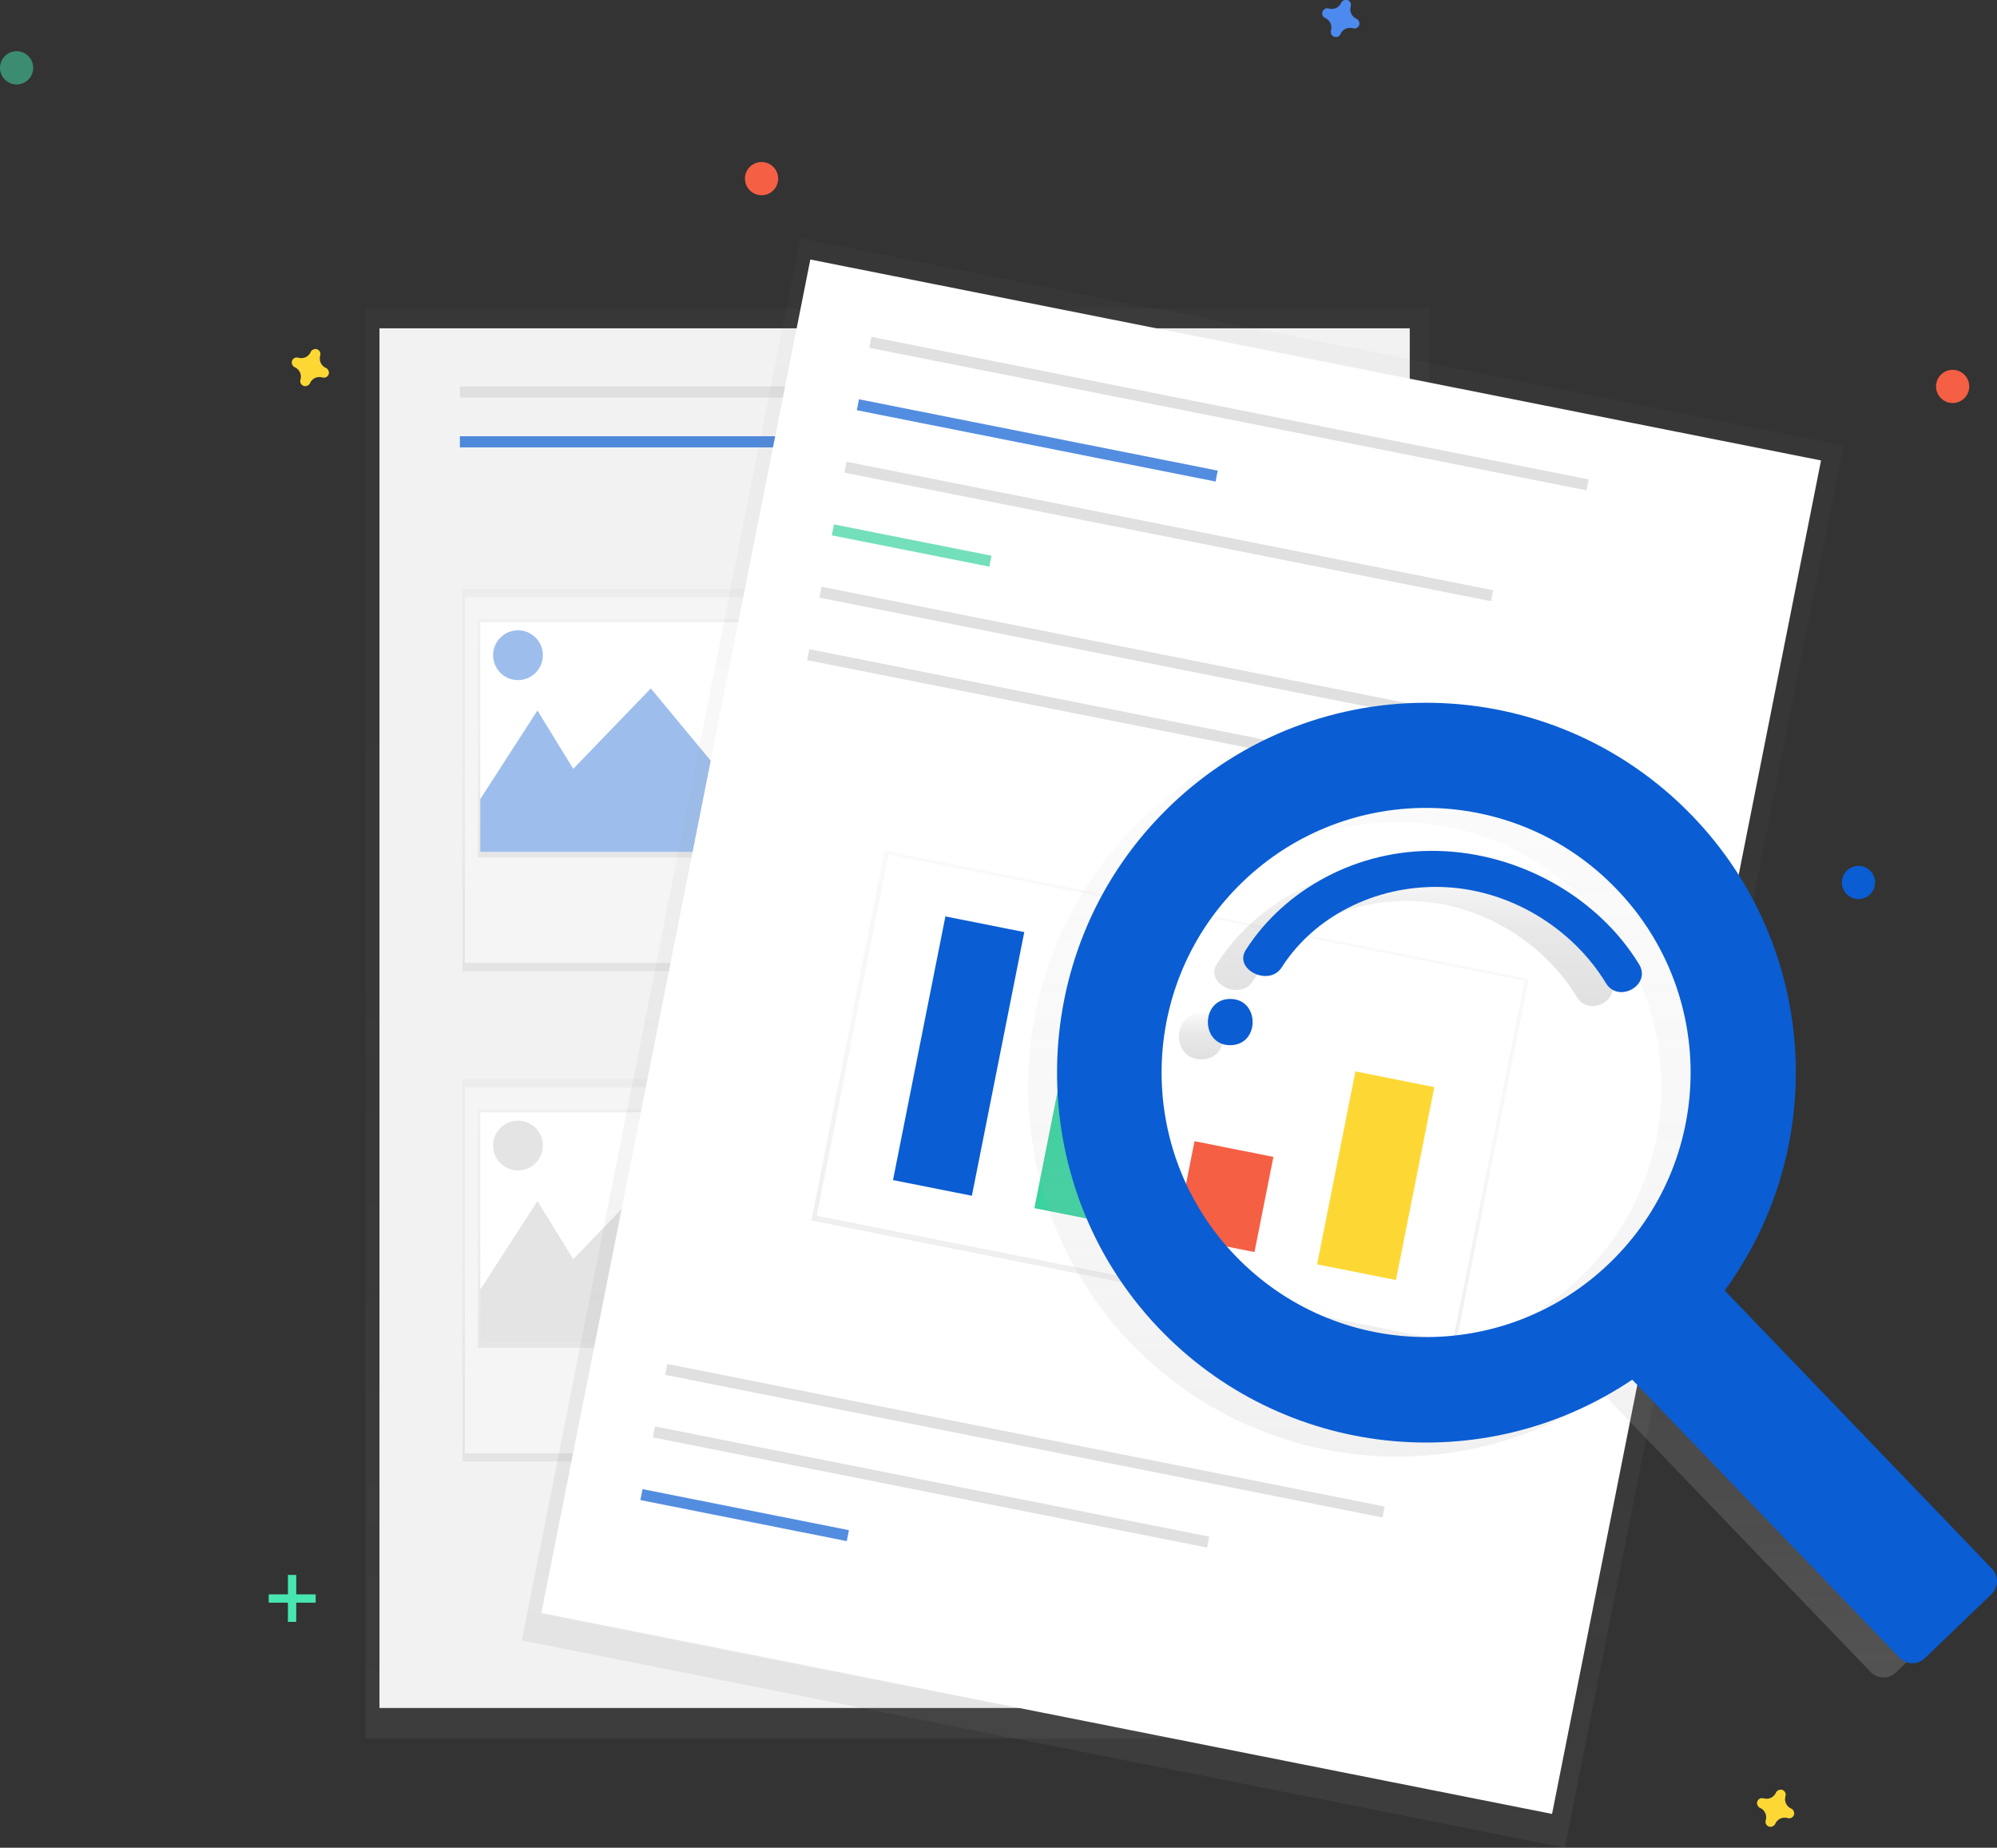
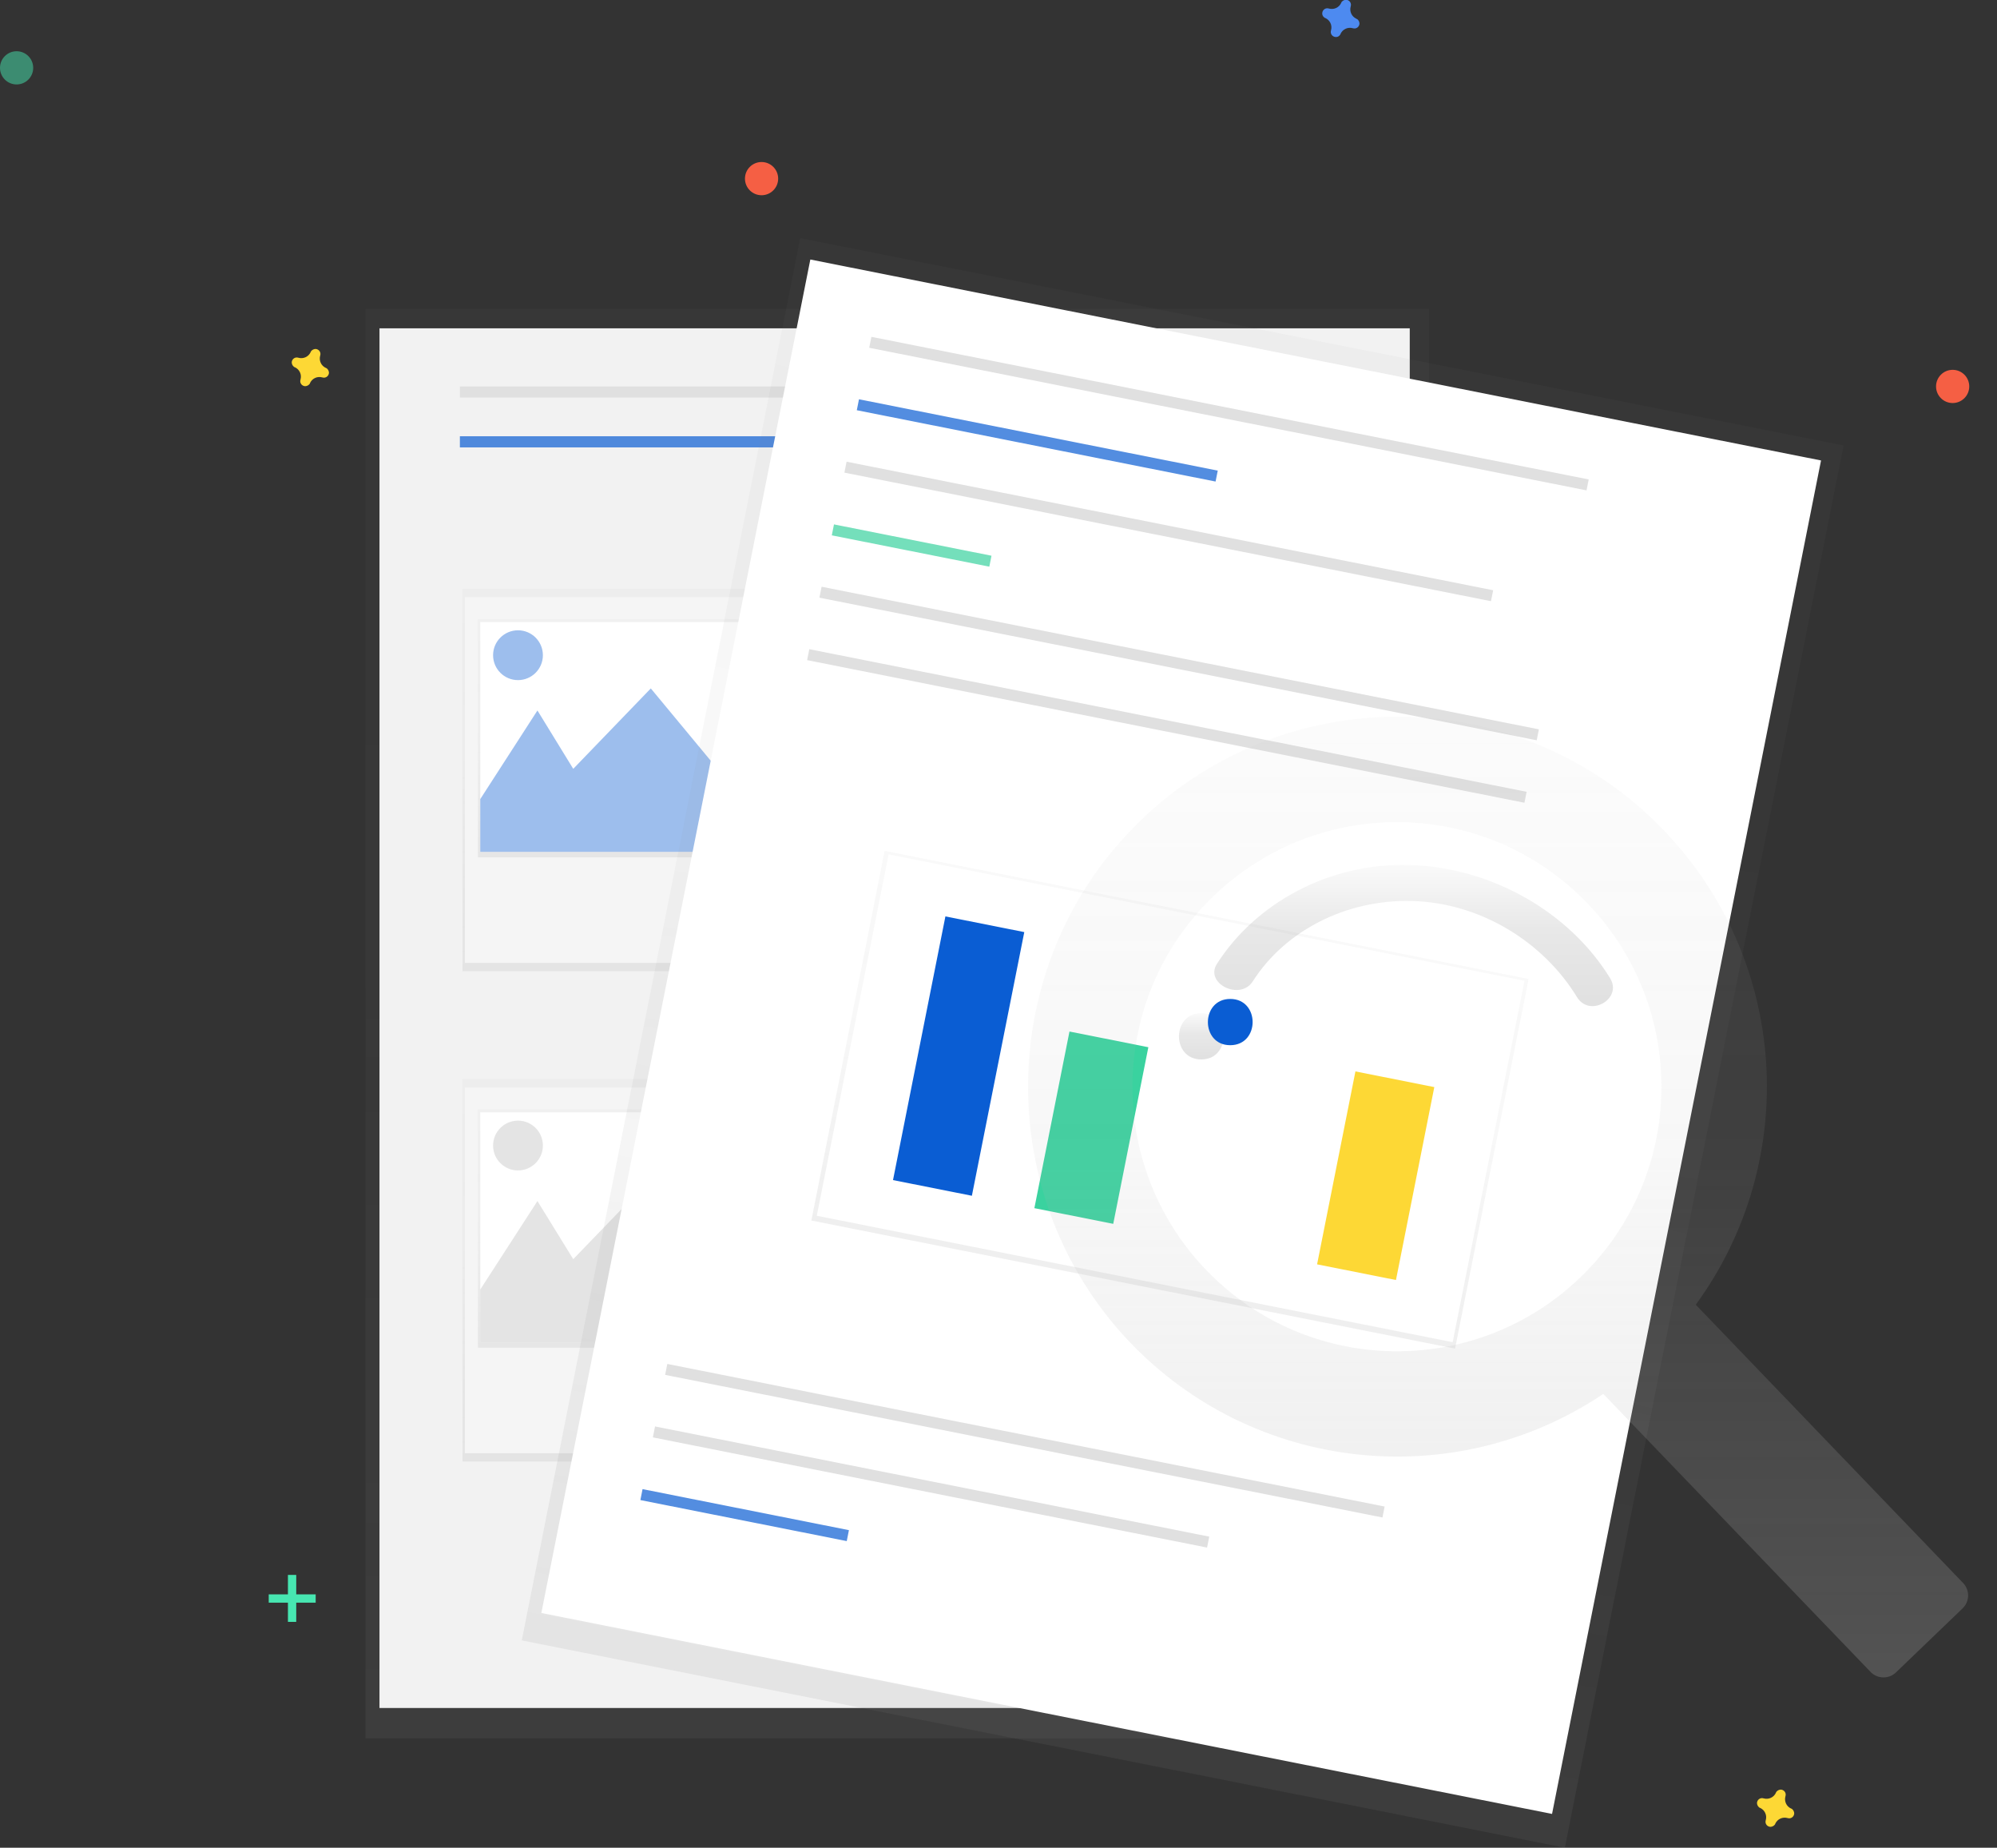
<svg xmlns="http://www.w3.org/2000/svg" xmlns:xlink="http://www.w3.org/1999/xlink" version="1.1" id="Calque_1" x="0px" y="0px" viewBox="0 0 842 778.9" style="enable-background:new 0 0 842 778.9;" xml:space="preserve">
  <rect x="0" y="0" width="842" height="778.9" fill="#333333" stroke="none" />
  <style type="text/css">
	.st0{opacity:0.5;}
	.st1{fill:url(#SVGID_1_);}
	.st2{fill:#F2F2F2;}
	.st3{fill:#E0E0E0;}
	.st4{opacity:0.7;fill:#0A5DD3;enable-background:new    ;}
	.st5{fill:url(#SVGID_2_);}
	.st6{fill:#F5F5F5;}
	.st7{fill:url(#SVGID_3_);}
	.st8{fill:#FFFFFF;}
	.st9{clip-path:url(#SVGID_5_);}
	.st10{opacity:0.4;fill:#0A5DD3;enable-background:new    ;}
	.st11{fill:url(#SVGID_6_);}
	.st12{fill:url(#SVGID_7_);}
	.st13{clip-path:url(#SVGID_9_);}
	.st14{opacity:0.4;fill:#BDBDBD;enable-background:new    ;}
	.st15{fill:url(#SVGID_10_);}
	.st16{opacity:0.7;fill:#3AD29F;enable-background:new    ;}
	.st17{fill:url(#SVGID_11_);}
	.st18{fill:#0A5DD3;}
	.st19{fill:#3AD29F;}
	.st20{fill:#F55F44;}
	.st21{fill:#FDD835;}
	.st22{fill:url(#SVGID_12_);}
	.st23{fill:url(#SVGID_13_);}
	.st24{fill:url(#SVGID_14_);}
	.st25{fill:#47E6B1;}
	.st26{fill:#4D8AF0;}
	.st27{opacity:0.5;fill:#47E6B1;enable-background:new    ;}
</style>
  <title>file searching</title>
  <g class="st0">
    <linearGradient id="SVGID_1_" gradientUnits="userSpaceOnUse" x1="378.37" y1="45.19" x2="378.37" y2="647.79" gradientTransform="matrix(1 0 0 -1 0 778)">
      <stop offset="0" style="stop-color:#808080;stop-opacity:0.25" />
      <stop offset="0.54" style="stop-color:#808080;stop-opacity:0.12" />
      <stop offset="1" style="stop-color:#808080;stop-opacity:0.1" />
    </linearGradient>
    <rect x="154.1" y="130.2" class="st1" width="448.4" height="602.6" />
  </g>
  <rect x="160" y="138.4" class="st2" width="434.4" height="581.6" />
  <rect x="193.9" y="162.9" class="st3" width="149.5" height="4.7" />
  <rect x="193.9" y="183.9" class="st4" width="149.5" height="4.7" />
  <rect x="365.5" y="162.9" class="st3" width="149.5" height="4.7" />
  <rect x="388.9" y="296" class="st3" width="149.5" height="4.7" />
  <rect x="392.4" y="308.9" class="st3" width="149.5" height="4.7" />
  <rect x="399.4" y="321.7" class="st3" width="149.5" height="4.7" />
  <rect x="388.9" y="502.8" class="st3" width="149.5" height="4.7" />
  <rect x="392.4" y="515.6" class="st3" width="149.5" height="4.7" />
  <rect x="399.4" y="528.4" class="st3" width="149.5" height="4.7" />
  <g class="st0">
    <linearGradient id="SVGID_2_" gradientUnits="userSpaceOnUse" x1="274.44" y1="368.68" x2="274.44" y2="529.84" gradientTransform="matrix(1 0 0 -1 0 778)">
      <stop offset="0" style="stop-color:#808080;stop-opacity:0.25" />
      <stop offset="0.54" style="stop-color:#808080;stop-opacity:0.12" />
      <stop offset="1" style="stop-color:#808080;stop-opacity:0.1" />
    </linearGradient>
    <rect x="195" y="248.2" class="st5" width="158.8" height="161.2" />
  </g>
  <rect x="196" y="251.7" class="st6" width="156.3" height="154.2" />
  <g class="st0">
    <linearGradient id="SVGID_3_" gradientUnits="userSpaceOnUse" x1="274.44" y1="416.56" x2="274.44" y2="516.99" gradientTransform="matrix(1 0 0 -1 0 778)">
      <stop offset="0" style="stop-color:#808080;stop-opacity:0.25" />
      <stop offset="0.54" style="stop-color:#808080;stop-opacity:0.12" />
      <stop offset="1" style="stop-color:#808080;stop-opacity:0.1" />
    </linearGradient>
    <rect x="201.5" y="261" class="st7" width="145.8" height="100.4" />
  </g>
  <rect id="e1f34465-d008-41db-868b-e00503fb87b3" x="202.5" y="262.2" class="st8" width="143.8" height="96.9" />
  <g>
    <defs>
      <rect id="SVGID_4_" x="202.5" y="262.2" width="143.8" height="96.9" />
    </defs>
    <clipPath id="SVGID_5_">
      <use xlink:href="#SVGID_4_" style="overflow:visible;" />
    </clipPath>
    <g class="st9">
      <polygon class="st10" points="190.4,355.6 226.6,299.5 241.7,324.1 274.4,290.2 302.5,324.1 327,273.9 390,374.3 185.7,367.3       " />
      <circle class="st10" cx="218.4" cy="276.2" r="10.5" />
    </g>
  </g>
  <g class="st0">
    <linearGradient id="SVGID_6_" gradientUnits="userSpaceOnUse" x1="274.44" y1="161.97" x2="274.44" y2="323.13" gradientTransform="matrix(1 0 0 -1 0 778)">
      <stop offset="0" style="stop-color:#808080;stop-opacity:0.25" />
      <stop offset="0.54" style="stop-color:#808080;stop-opacity:0.12" />
      <stop offset="1" style="stop-color:#808080;stop-opacity:0.1" />
    </linearGradient>
    <rect x="195" y="454.9" class="st11" width="158.8" height="161.2" />
  </g>
  <rect x="196" y="458.4" class="st6" width="156.3" height="154.2" />
  <g class="st0">
    <linearGradient id="SVGID_7_" gradientUnits="userSpaceOnUse" x1="274.44" y1="209.85" x2="274.44" y2="310.28" gradientTransform="matrix(1 0 0 -1 0 778)">
      <stop offset="0" style="stop-color:#808080;stop-opacity:0.25" />
      <stop offset="0.54" style="stop-color:#808080;stop-opacity:0.12" />
      <stop offset="1" style="stop-color:#808080;stop-opacity:0.1" />
    </linearGradient>
    <rect x="201.5" y="467.7" class="st12" width="145.8" height="100.4" />
  </g>
  <rect id="c95ac4f6-be4d-44a3-92c2-5c8066e2b531" x="202.5" y="468.9" class="st8" width="143.8" height="96.9" />
  <g>
    <defs>
      <rect id="SVGID_8_" x="202.5" y="468.9" width="143.8" height="96.9" />
    </defs>
    <clipPath id="SVGID_9_">
      <use xlink:href="#SVGID_8_" style="overflow:visible;" />
    </clipPath>
    <g class="st13">
      <polygon class="st14" points="190.4,562.3 226.6,506.3 241.7,530.8 274.4,496.9 302.5,530.8 327,480.6 390,581 185.7,574   " />
      <circle class="st14" cx="218.4" cy="482.9" r="10.5" />
    </g>
  </g>
  <g class="st0">
    <linearGradient id="SVGID_10_" gradientUnits="userSpaceOnUse" x1="629.175" y1="-66.345" x2="629.175" y2="536.255" gradientTransform="matrix(0.981 0.195 0.195 -0.981 -164.27 547.472)">
      <stop offset="0" style="stop-color:#808080;stop-opacity:0.25" />
      <stop offset="0.54" style="stop-color:#808080;stop-opacity:0.12" />
      <stop offset="1" style="stop-color:#808080;stop-opacity:0.1" />
    </linearGradient>
    <polygon class="st15" points="220,691.5 337.4,100.4 777.3,187.8 659.8,778.9  " />
  </g>
  <rect x="207.2" y="219.9" transform="matrix(0.195 -0.981 0.981 0.195 -27.878 840.331)" class="st8" width="581.6" height="434.4" />
  <rect x="515.7" y="20.3" transform="matrix(0.195 -0.981 0.981 0.195 246.012 648.544)" class="st3" width="4.7" height="308.3" />
  <rect x="429.7" y="453.2" transform="matrix(0.195 -0.981 0.981 0.195 -247.936 912.735)" class="st3" width="4.7" height="308.3" />
  <rect x="390.1" y="507.8" transform="matrix(0.195 -0.981 0.981 0.195 -298.955 889.591)" class="st3" width="4.7" height="238.2" />
  <rect x="311.5" y="594.3" transform="matrix(0.195 -0.981 0.981 0.195 -373.748 822.04)" class="st4" width="4.7" height="88.7" />
  <rect x="434.9" y="108.7" transform="matrix(0.195 -0.981 0.981 0.195 169.816 578.367)" class="st4" width="4.7" height="154.2" />
  <rect x="490.4" y="85.2" transform="matrix(0.195 -0.981 0.981 0.195 176.816 663.707)" class="st3" width="4.7" height="277.9" />
  <rect x="382" y="196.1" transform="matrix(0.195 -0.981 0.981 0.195 83.851 562.175)" class="st16" width="4.7" height="67.7" />
  <rect x="494.8" y="125.6" transform="matrix(0.195 -0.981 0.981 0.195 125.789 712.852)" class="st3" width="4.7" height="308.3" />
  <g class="st0">
    <linearGradient id="SVGID_11_" gradientUnits="userSpaceOnUse" x1="628.59" y1="131.015" x2="628.59" y2="289.835" gradientTransform="matrix(0.981 0.195 0.195 -0.981 -164.274 547.47)">
      <stop offset="0" style="stop-color:#808080;stop-opacity:0.25" />
      <stop offset="0.54" style="stop-color:#808080;stop-opacity:0.12" />
      <stop offset="1" style="stop-color:#808080;stop-opacity:0.1" />
    </linearGradient>
    <polygon class="st17" points="342.1,514.5 373,358.7 644.5,412.7 613.5,568.5  " />
  </g>
  <rect x="415.8" y="326.4" transform="matrix(0.195 -0.981 0.981 0.195 -56.895 856.753)" class="st8" width="155.3" height="273.3" />
  <rect x="489.6" y="152" transform="matrix(0.195 -0.981 0.981 0.195 95.726 728.933)" class="st3" width="4.7" height="308.3" />
  <rect x="347.5" y="428.3" transform="matrix(0.195 -0.981 0.981 0.195 -111.403 754.839)" class="st18" width="113.3" height="33.9" />
  <rect x="422.1" y="458.5" transform="matrix(0.195 -0.981 0.981 0.195 -95.973 833.97)" class="st19" width="75.9" height="33.9" />
-   <rect x="495.7" y="487.5" transform="matrix(0.195 -0.981 0.981 0.195 -79.224 912.412)" class="st20" width="40.9" height="33.9" />
  <rect x="538.4" y="478.8" transform="matrix(0.195 -0.981 0.981 0.195 -19.363 967.783)" class="st21" width="82.9" height="33.9" />
  <linearGradient id="SVGID_12_" gradientUnits="userSpaceOnUse" x1="810.599" y1="10.462" x2="810.599" y2="415.296" gradientTransform="matrix(1 0 0 -1 -179 717.46)">
    <stop offset="0" style="stop-color:#B3B3B3;stop-opacity:0.25" />
    <stop offset="0.54" style="stop-color:#B3B3B3;stop-opacity:0.1" />
    <stop offset="1" style="stop-color:#B3B3B3;stop-opacity:5.000000e-02" />
  </linearGradient>
  <path class="st22" d="M701.5,350c-59.7-62.1-158.4-64-220.4-4.3c-0.9,0.9-1.8,1.8-2.7,2.7c-59,59.5-60,156.3-2.3,217.1  c52.3,55.1,136.8,64.4,199.9,22.1l112.7,117.2c2.9,3,7.7,3.1,10.7,0.2l28.1-27c3-2.9,3.1-7.7,0.2-10.7L715,550  C759.6,488.8,753.9,404.5,701.5,350z M666.3,538.5c-44.4,42.7-115,41.3-157.7-3.1s-41.3-115,3.1-157.7c44.4-42.7,115-41.3,157.6,3.1  C712.1,425.2,710.7,495.8,666.3,538.5C666.4,538.5,666.4,538.5,666.3,538.5z" />
  <linearGradient id="SVGID_13_" gradientUnits="userSpaceOnUse" x1="685.494" y1="270.91" x2="685.494" y2="290.4" gradientTransform="matrix(1 0 0 -1 -179 717.46)">
    <stop offset="0" style="stop-color:#000000;stop-opacity:0.12" />
    <stop offset="0.55" style="stop-color:#000000;stop-opacity:9.000000e-02" />
    <stop offset="1" style="stop-color:#000000;stop-opacity:2.000000e-02" />
  </linearGradient>
  <path class="st23" d="M506.5,427.1c-12.5,0-12.6,19.5,0,19.5S519,427.1,506.5,427.1z" />
  <linearGradient id="SVGID_14_" gradientUnits="userSpaceOnUse" x1="775.009" y1="293.273" x2="775.009" y2="352.855" gradientTransform="matrix(1 0 0 -1 -179 717.46)">
    <stop offset="0" style="stop-color:#000000;stop-opacity:0.12" />
    <stop offset="0.55" style="stop-color:#000000;stop-opacity:9.000000e-02" />
    <stop offset="1" style="stop-color:#000000;stop-opacity:2.000000e-02" />
  </linearGradient>
  <path class="st24" d="M593.9,364.6c-33.8-0.8-64.5,16.2-80.8,41.7c-5.3,8.3,9.8,15.7,15.1,7.4c13.5-21.2,39.2-34.6,67-33.9  c29.1,0.7,55.6,17.4,69.7,40.5c5.3,8.8,19.3,0.8,14-7.9C661.8,384.5,628.8,365.5,593.9,364.6z" />
-   <path class="st18" d="M713.7,344.1c-59.7-62.1-158.4-64-220.4-4.3c-0.9,0.9-1.8,1.8-2.7,2.7c-59,59.5-60,156.3-2.3,217.1  c52.3,55.1,136.8,64.4,199.9,22l112.7,117.2c2.9,3,7.7,3.1,10.7,0.2l28.1-27c3-2.9,3.1-7.7,0.2-10.7L727.2,544  C771.8,482.9,766.1,398.6,713.7,344.1z M678.6,532.5c-44.4,42.7-115,41.3-157.7-3.1s-41.3-115,3.1-157.7  c44.4-42.7,115-41.3,157.6,3.1C724.4,419.2,723,489.8,678.6,532.5C678.6,532.5,678.6,532.5,678.6,532.5z" />
  <path class="st18" d="M518.7,421.1c-12.5,0-12.6,19.5,0,19.5S531.3,421.1,518.7,421.1z" />
-   <path class="st18" d="M606.1,358.7c-33.8-0.8-64.5,16.2-80.8,41.7c-5.3,8.3,9.8,15.7,15.1,7.4c13.5-21.2,39.2-34.6,67-33.9  c29.1,0.7,55.6,17.4,69.7,40.5c5.3,8.8,19.3,0.8,14-7.9C674,378.5,641,359.5,606.1,358.7z" />
  <rect x="121.4" y="663.9" class="st25" width="3.5" height="19.8" />
  <rect x="113.3" y="672.1" class="st25" width="19.8" height="3.5" />
  <path class="st26" d="M571.9,7.9c-2-0.9-3-3.1-2.4-5.2c0-0.2,0.1-0.3,0.1-0.5l0,0c0.1-1.2-0.8-2.2-2-2.3c-0.7,0-1.4,0.3-1.9,0.9l0,0  c-0.1,0.1-0.2,0.3-0.2,0.4c-0.9,2-3.1,3-5.2,2.4c-0.2,0-0.3-0.1-0.5-0.1l0,0c-1.2-0.1-2.2,0.8-2.3,2c-0.1,0.7,0.3,1.5,0.9,1.9l0,0  c0.1,0.1,0.3,0.2,0.4,0.2c2,0.9,3,3.1,2.4,5.2c0,0.2-0.1,0.3-0.1,0.5l0,0c-0.1,1.2,0.8,2.2,2,2.3c0.8,0.1,1.5-0.3,1.9-0.9l0,0  c0.1-0.1,0.2-0.3,0.2-0.4c0.9-2,3.1-3,5.2-2.4c0.2,0,0.3,0.1,0.5,0.1l0,0c1.2,0.1,2.2-0.8,2.3-2c0-0.7-0.3-1.4-0.9-1.9l0,0  C572.2,8.1,572,8,571.9,7.9z" />
  <path class="st21" d="M137.4,155.1c-2-0.9-3-3.1-2.4-5.2c0-0.2,0.1-0.3,0.1-0.5l0,0c0.1-1.2-0.8-2.2-2-2.3c-0.7,0-1.4,0.3-1.9,0.9  l0,0c-0.1,0.1-0.2,0.3-0.2,0.4c-0.9,2-3.1,3-5.2,2.4c-0.2,0-0.3-0.1-0.5-0.1l0,0c-1.2-0.1-2.2,0.8-2.3,2c0,0.7,0.3,1.4,0.9,1.9l0,0  c0.1,0.1,0.3,0.2,0.4,0.2c2,0.9,3,3.1,2.4,5.2c0,0.2-0.1,0.3-0.1,0.5l0,0c-0.1,1.2,0.8,2.2,2,2.3c0.7,0,1.4-0.3,1.9-0.9l0,0  c0.1-0.1,0.2-0.3,0.2-0.4c0.9-2,3.1-3,5.2-2.4c0.2,0,0.3,0.1,0.5,0.1l0,0c1.2,0.1,2.2-0.8,2.3-2c0-0.7-0.3-1.4-0.9-1.9l0,0  C137.7,155.2,137.6,155.2,137.4,155.1z" />
  <path class="st21" d="M755.2,762.4c-2-0.9-3-3.1-2.4-5.2c0-0.2,0.1-0.3,0.1-0.5l0,0c0.1-1.2-0.8-2.2-2-2.3c-0.7,0-1.4,0.3-1.9,0.9  l0,0c-0.1,0.1-0.2,0.3-0.2,0.4c-0.9,2-3.1,3-5.2,2.4c-0.2,0-0.3-0.1-0.5-0.1l0,0c-1.2-0.1-2.2,0.8-2.3,2c0,0.7,0.3,1.4,0.9,1.9l0,0  c0.1,0.1,0.3,0.2,0.4,0.2c2,0.9,3,3.1,2.4,5.2c0,0.2-0.1,0.3-0.1,0.5l0,0c-0.1,1.2,0.8,2.2,2,2.3c0.7,0,1.4-0.3,1.9-0.9l0,0  c0.1-0.1,0.2-0.3,0.2-0.4c0.9-2,3.1-3,5.2-2.4c0.2,0,0.3,0.1,0.5,0.1l0,0c1.2,0.1,2.2-0.8,2.3-2c0-0.7-0.3-1.4-0.9-1.9l0,0  C755.5,762.5,755.4,762.4,755.2,762.4z" />
  <circle class="st20" cx="321.1" cy="75.3" r="7" />
  <circle class="st20" cx="823.3" cy="162.9" r="7" />
-   <circle class="st18" cx="783.6" cy="372" r="7" />
  <circle class="st27" cx="7" cy="28.6" r="7" />
</svg>